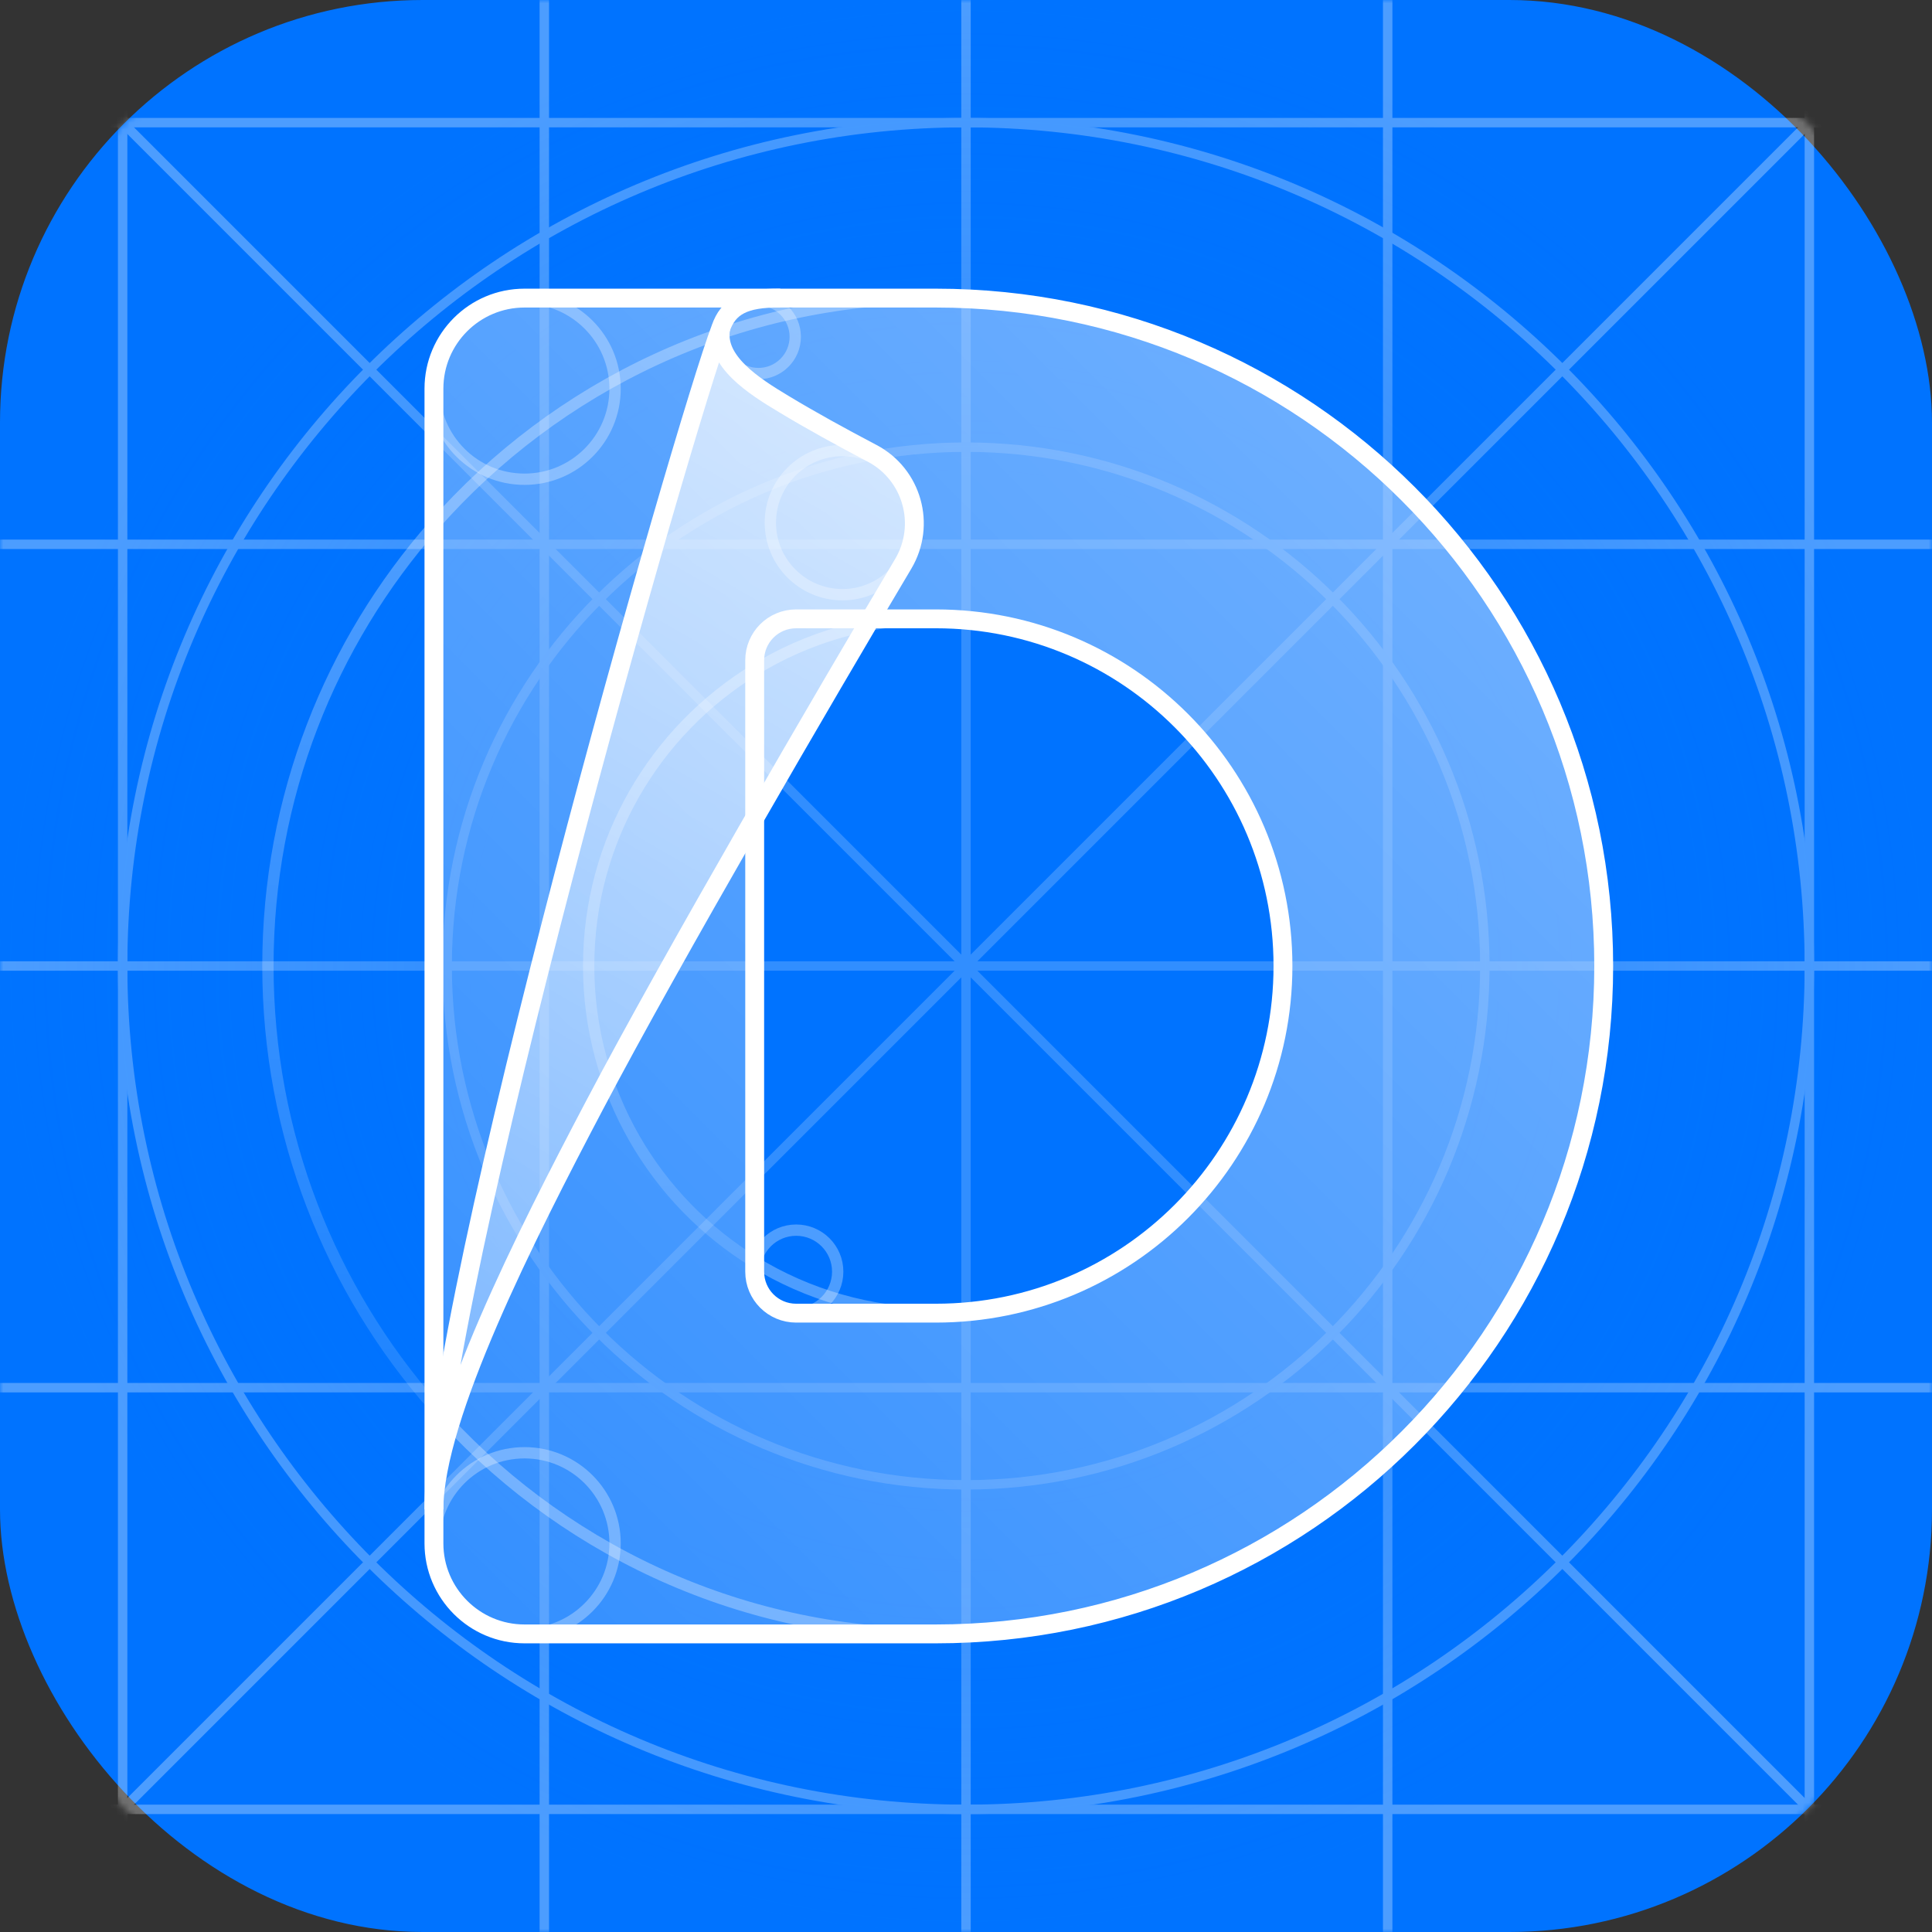
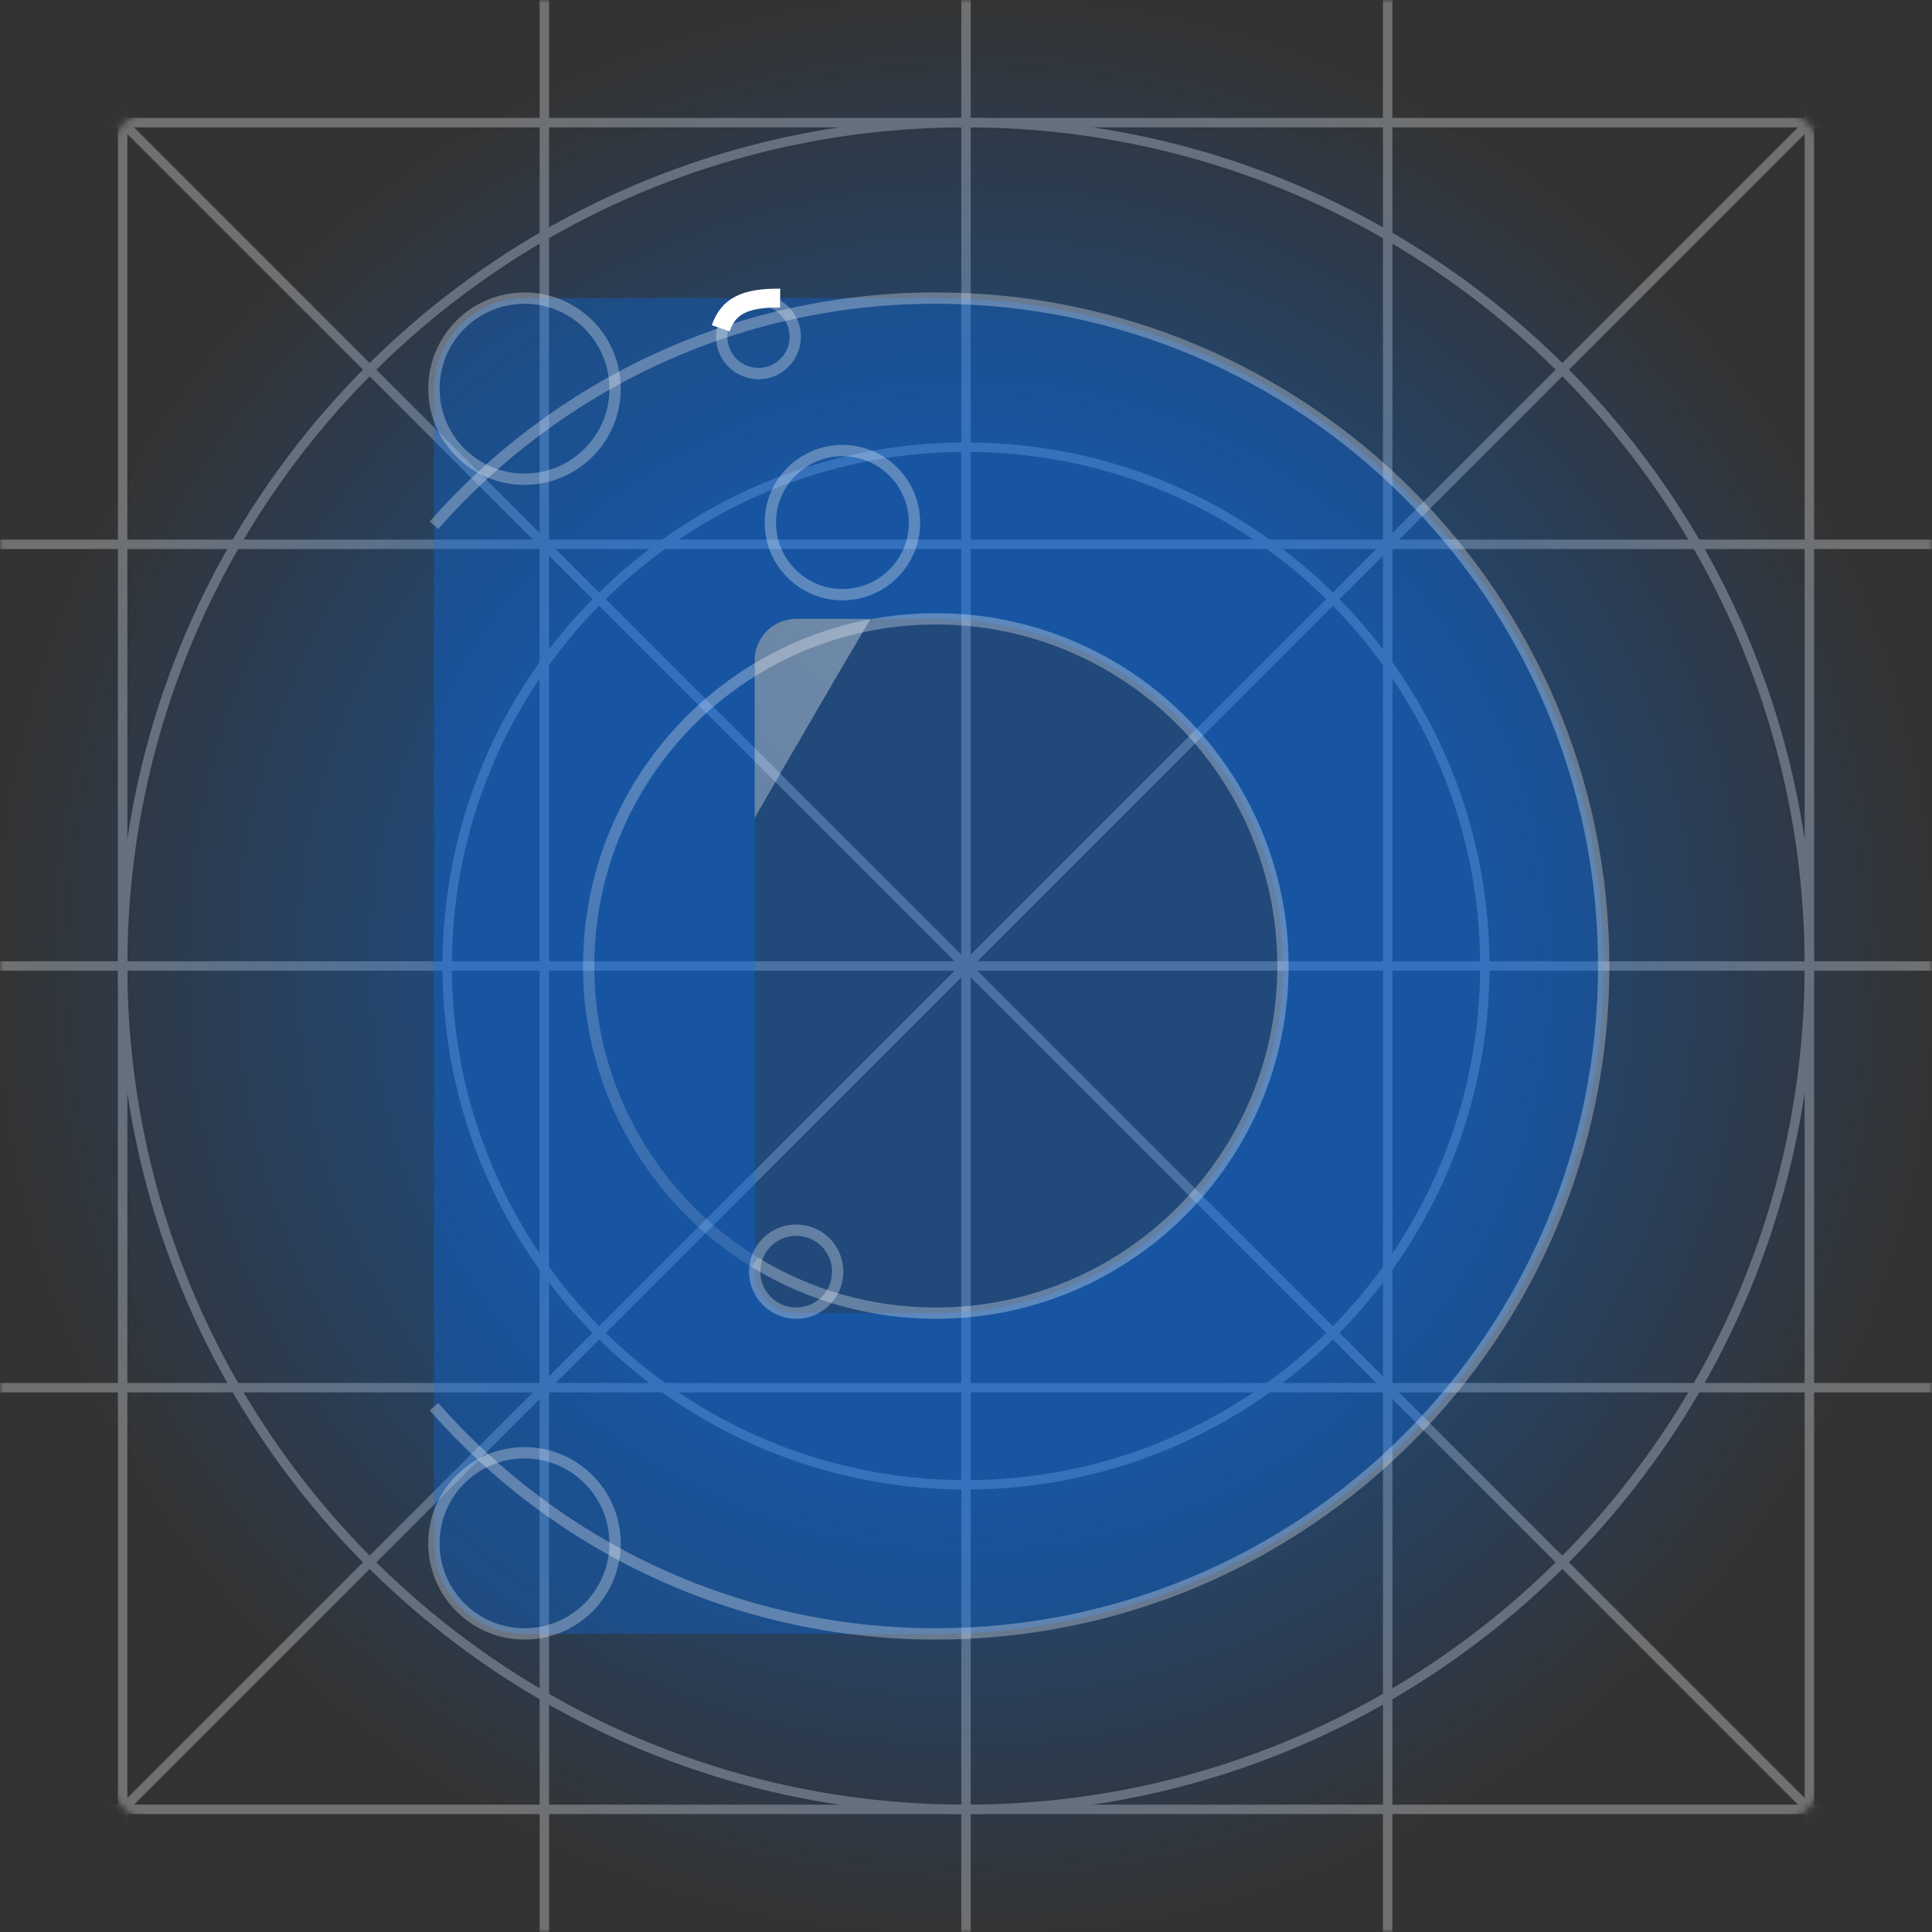
<svg xmlns="http://www.w3.org/2000/svg" width="291" height="291" viewBox="0 0 291 291" fill="none">
  <rect x="0" y="0" width="291" height="291" fill="#333333" stroke="none" />
-   <rect width="291" height="291" rx="63.656" fill="#0073FF" />
  <mask id="mask0_2395_9085" style="mask-type:alpha" maskUnits="userSpaceOnUse" x="0" y="0" width="291" height="291">
    <path d="M227.344 291H63.656C28.503 291 0 262.497 0 227.344V63.656C0 28.503 28.503 0 63.656 0H227.344C262.497 0 291 28.503 291 63.656V227.344C291 262.497 262.497 291 227.344 291Z" fill="#0073FF" />
  </mask>
  <g mask="url(#mask0_2395_9085)">
    <g opacity="0.3">
      <path d="M145.5 0V291" stroke="white" stroke-width="1.421" stroke-miterlimit="10" />
      <path d="M291 145.5H0" stroke="white" stroke-width="1.421" stroke-miterlimit="10" />
      <path d="M18.472 0V291" stroke="white" stroke-width="1.421" stroke-miterlimit="10" />
      <path d="M291 18.472H0" stroke="white" stroke-width="1.421" stroke-miterlimit="10" />
      <path d="M272.528 291V0" stroke="white" stroke-width="1.421" stroke-miterlimit="10" />
      <path d="M0 272.528H291" stroke="white" stroke-width="1.421" stroke-miterlimit="10" />
      <path d="M291 81.986H0" stroke="white" stroke-width="1.421" stroke-miterlimit="10" />
      <path d="M81.986 291V0" stroke="white" stroke-width="1.421" stroke-miterlimit="10" />
      <path d="M0 209.014H291" stroke="white" stroke-width="1.421" stroke-miterlimit="10" />
      <path d="M209.014 0V291" stroke="white" stroke-width="1.421" stroke-miterlimit="10" />
      <path d="M290.432 290.432L0.568 0.568" stroke="white" stroke-width="1.421" stroke-miterlimit="10" />
      <path d="M0.568 290.432L290.432 0.568" stroke="white" stroke-width="1.421" stroke-miterlimit="10" />
      <path d="M145.5 272.528C215.656 272.528 272.528 215.656 272.528 145.5C272.528 75.344 215.656 18.472 145.5 18.472C75.344 18.472 18.472 75.344 18.472 145.5C18.472 215.656 75.344 272.528 145.5 272.528Z" stroke="white" stroke-width="1.421" stroke-miterlimit="10" />
      <path d="M145.5 223.649C188.661 223.649 223.649 188.661 223.649 145.5C223.649 102.339 188.661 67.351 145.5 67.351C102.339 67.351 67.351 102.339 67.351 145.5C67.351 188.661 102.339 223.649 145.5 223.649Z" stroke="white" stroke-width="1.421" stroke-miterlimit="10" />
    </g>
  </g>
  <path d="M145.5 291C225.857 291 291 225.857 291 145.5C291 65.143 225.857 0 145.5 0C65.143 0 0 65.143 0 145.5C0 225.857 65.143 291 145.5 291Z" fill="url(#paint0_radial_2395_9085)" />
  <path opacity="0.3" d="M140.953 44.9H79.002C71.471 44.9 65.361 51.01 65.361 58.541V232.459C65.361 239.99 71.471 246.1 79.002 246.1H140.953C196.51 246.1 241.553 201.057 241.553 145.5C241.553 89.943 196.51 44.9 140.953 44.9ZM193.242 145.5C193.242 174.373 169.826 197.789 140.953 197.789H119.924C116.457 197.789 113.672 195.004 113.672 191.537V99.463C113.672 95.996 116.457 93.211 119.924 93.211H140.953C169.826 93.211 193.242 116.627 193.242 145.5Z" fill="#0073FF" />
-   <path d="M140.953 44.9H79.002C71.471 44.9 65.361 51.01 65.361 58.541V232.459C65.361 239.99 71.471 246.1 79.002 246.1H140.953C196.51 246.1 241.553 201.057 241.553 145.5C241.553 89.943 196.51 44.9 140.953 44.9ZM193.242 145.5C193.242 174.373 169.826 197.789 140.953 197.789H119.924C116.457 197.789 113.672 195.004 113.672 191.537V99.463C113.672 95.996 116.457 93.211 119.924 93.211H140.953C169.826 93.211 193.242 116.627 193.242 145.5Z" fill="url(#paint1_linear_2395_9085)" stroke="white" stroke-width="2.842" />
  <path d="M131.121 93.211C126.005 101.878 119.867 112.421 113.672 123.192V99.463C113.672 95.996 116.485 93.211 119.924 93.211H131.121Z" fill="url(#paint2_linear_2395_9085)" />
  <path d="M117.508 44.901C112.109 44.844 109.693 46.151 108.557 49.447" stroke="white" stroke-width="2.842" />
  <g opacity="0.3">
    <path d="M79.002 72.182C86.535 72.182 92.643 66.075 92.643 58.541C92.643 51.008 86.535 44.9 79.002 44.9C71.468 44.9 65.361 51.008 65.361 58.541C65.361 66.075 71.468 72.182 79.002 72.182Z" stroke="white" stroke-width="1.705" />
    <path d="M126.886 89.573C132.881 89.573 137.742 84.713 137.742 78.718C137.742 72.722 132.881 67.862 126.886 67.862C120.891 67.862 116.03 72.722 116.03 78.718C116.03 84.713 120.891 89.573 126.886 89.573Z" stroke="white" stroke-width="1.705" />
    <path d="M119.924 197.789C123.377 197.789 126.176 194.99 126.176 191.537C126.176 188.084 123.377 185.285 119.924 185.285C116.471 185.285 113.672 188.084 113.672 191.537C113.672 194.99 116.471 197.789 119.924 197.789Z" stroke="white" stroke-width="1.705" />
    <path d="M79.002 246.1C86.535 246.1 92.643 239.992 92.643 232.459C92.643 224.925 86.535 218.818 79.002 218.818C71.468 218.818 65.361 224.925 65.361 232.459C65.361 239.992 71.468 246.1 79.002 246.1Z" stroke="white" stroke-width="1.705" />
    <path d="M114.241 56.268C117.301 56.268 119.782 53.787 119.782 50.726C119.782 47.666 117.301 45.185 114.241 45.185C111.18 45.185 108.699 47.666 108.699 50.726C108.699 53.787 111.18 56.268 114.241 56.268Z" stroke="white" stroke-width="1.705" />
  </g>
  <g opacity="0.3">
-     <path d="M65.361 211.884C49.788 194.18 40.353 170.934 40.353 145.5C40.353 120.066 49.788 96.82 65.361 79.116" stroke="url(#paint3_linear_2395_9085)" stroke-width="1.705" />
    <path d="M65.361 79.116C83.805 58.143 110.83 44.9 140.953 44.9C196.51 44.9 241.553 89.943 241.553 145.5C241.553 201.057 196.51 246.1 140.953 246.1C110.83 246.1 83.805 232.857 65.361 211.884" stroke="white" stroke-width="1.705" />
    <path d="M113.672 190.116C98.667 180.937 88.664 164.37 88.664 145.5C88.664 126.63 98.667 110.063 113.672 100.884" stroke="url(#paint4_linear_2395_9085)" stroke-width="1.705" />
    <path d="M113.672 100.884C121.6 96.024 130.95 93.211 140.953 93.211C169.826 93.211 193.242 116.627 193.242 145.5C193.242 174.373 169.826 197.789 140.953 197.789C130.95 197.789 121.6 194.976 113.672 190.116" stroke="white" stroke-width="1.705" />
  </g>
-   <path d="M131.376 68.288C137.401 71.471 139.532 79.059 136.037 84.941C124.13 104.948 101.31 144.108 89.517 166.529C79.286 185.967 65.361 213.391 65.361 227.344C65.361 195.487 103.157 63.628 108.557 49.447C107.647 54.392 113.53 58.143 118.077 60.871C122.027 63.258 126.716 65.844 131.376 68.288Z" fill="url(#paint5_linear_2395_9085)" stroke="white" stroke-width="2.842" />
  <defs>
    <radialGradient id="paint0_radial_2395_9085" cx="0" cy="0" r="1" gradientUnits="userSpaceOnUse" gradientTransform="translate(145.5 145.5) scale(145.5)">
      <stop offset="0.5" stop-color="#0073FF" stop-opacity="0.35" />
      <stop offset="1" stop-color="#0073FF" stop-opacity="0" />
    </radialGradient>
    <linearGradient id="paint1_linear_2395_9085" x1="217.483" y1="56.004" x2="48.517" y2="224.97" gradientUnits="userSpaceOnUse">
      <stop stop-color="white" stop-opacity="0.44" />
      <stop offset="1" stop-color="white" stop-opacity="0.2" />
    </linearGradient>
    <linearGradient id="paint2_linear_2395_9085" x1="192.592" y1="31.113" x2="23.627" y2="200.079" gradientUnits="userSpaceOnUse">
      <stop stop-color="white" stop-opacity="0.44" />
      <stop offset="1" stop-color="white" stop-opacity="0.2" />
    </linearGradient>
    <linearGradient id="paint3_linear_2395_9085" x1="52.751" y1="78.556" x2="52.751" y2="212.444" gradientUnits="userSpaceOnUse">
      <stop stop-color="white" />
      <stop offset="1" stop-color="white" stop-opacity="0.4" />
    </linearGradient>
    <linearGradient id="paint4_linear_2395_9085" x1="100.964" y1="100.157" x2="100.964" y2="190.843" gradientUnits="userSpaceOnUse">
      <stop stop-color="white" />
      <stop offset="1" stop-color="white" stop-opacity="0.4" />
    </linearGradient>
    <linearGradient id="paint5_linear_2395_9085" x1="45.719" y1="209.824" x2="130.348" y2="63.242" gradientUnits="userSpaceOnUse">
      <stop stop-color="white" stop-opacity="0.32" />
      <stop offset="1" stop-color="white" stop-opacity="0.72" />
    </linearGradient>
  </defs>
</svg>